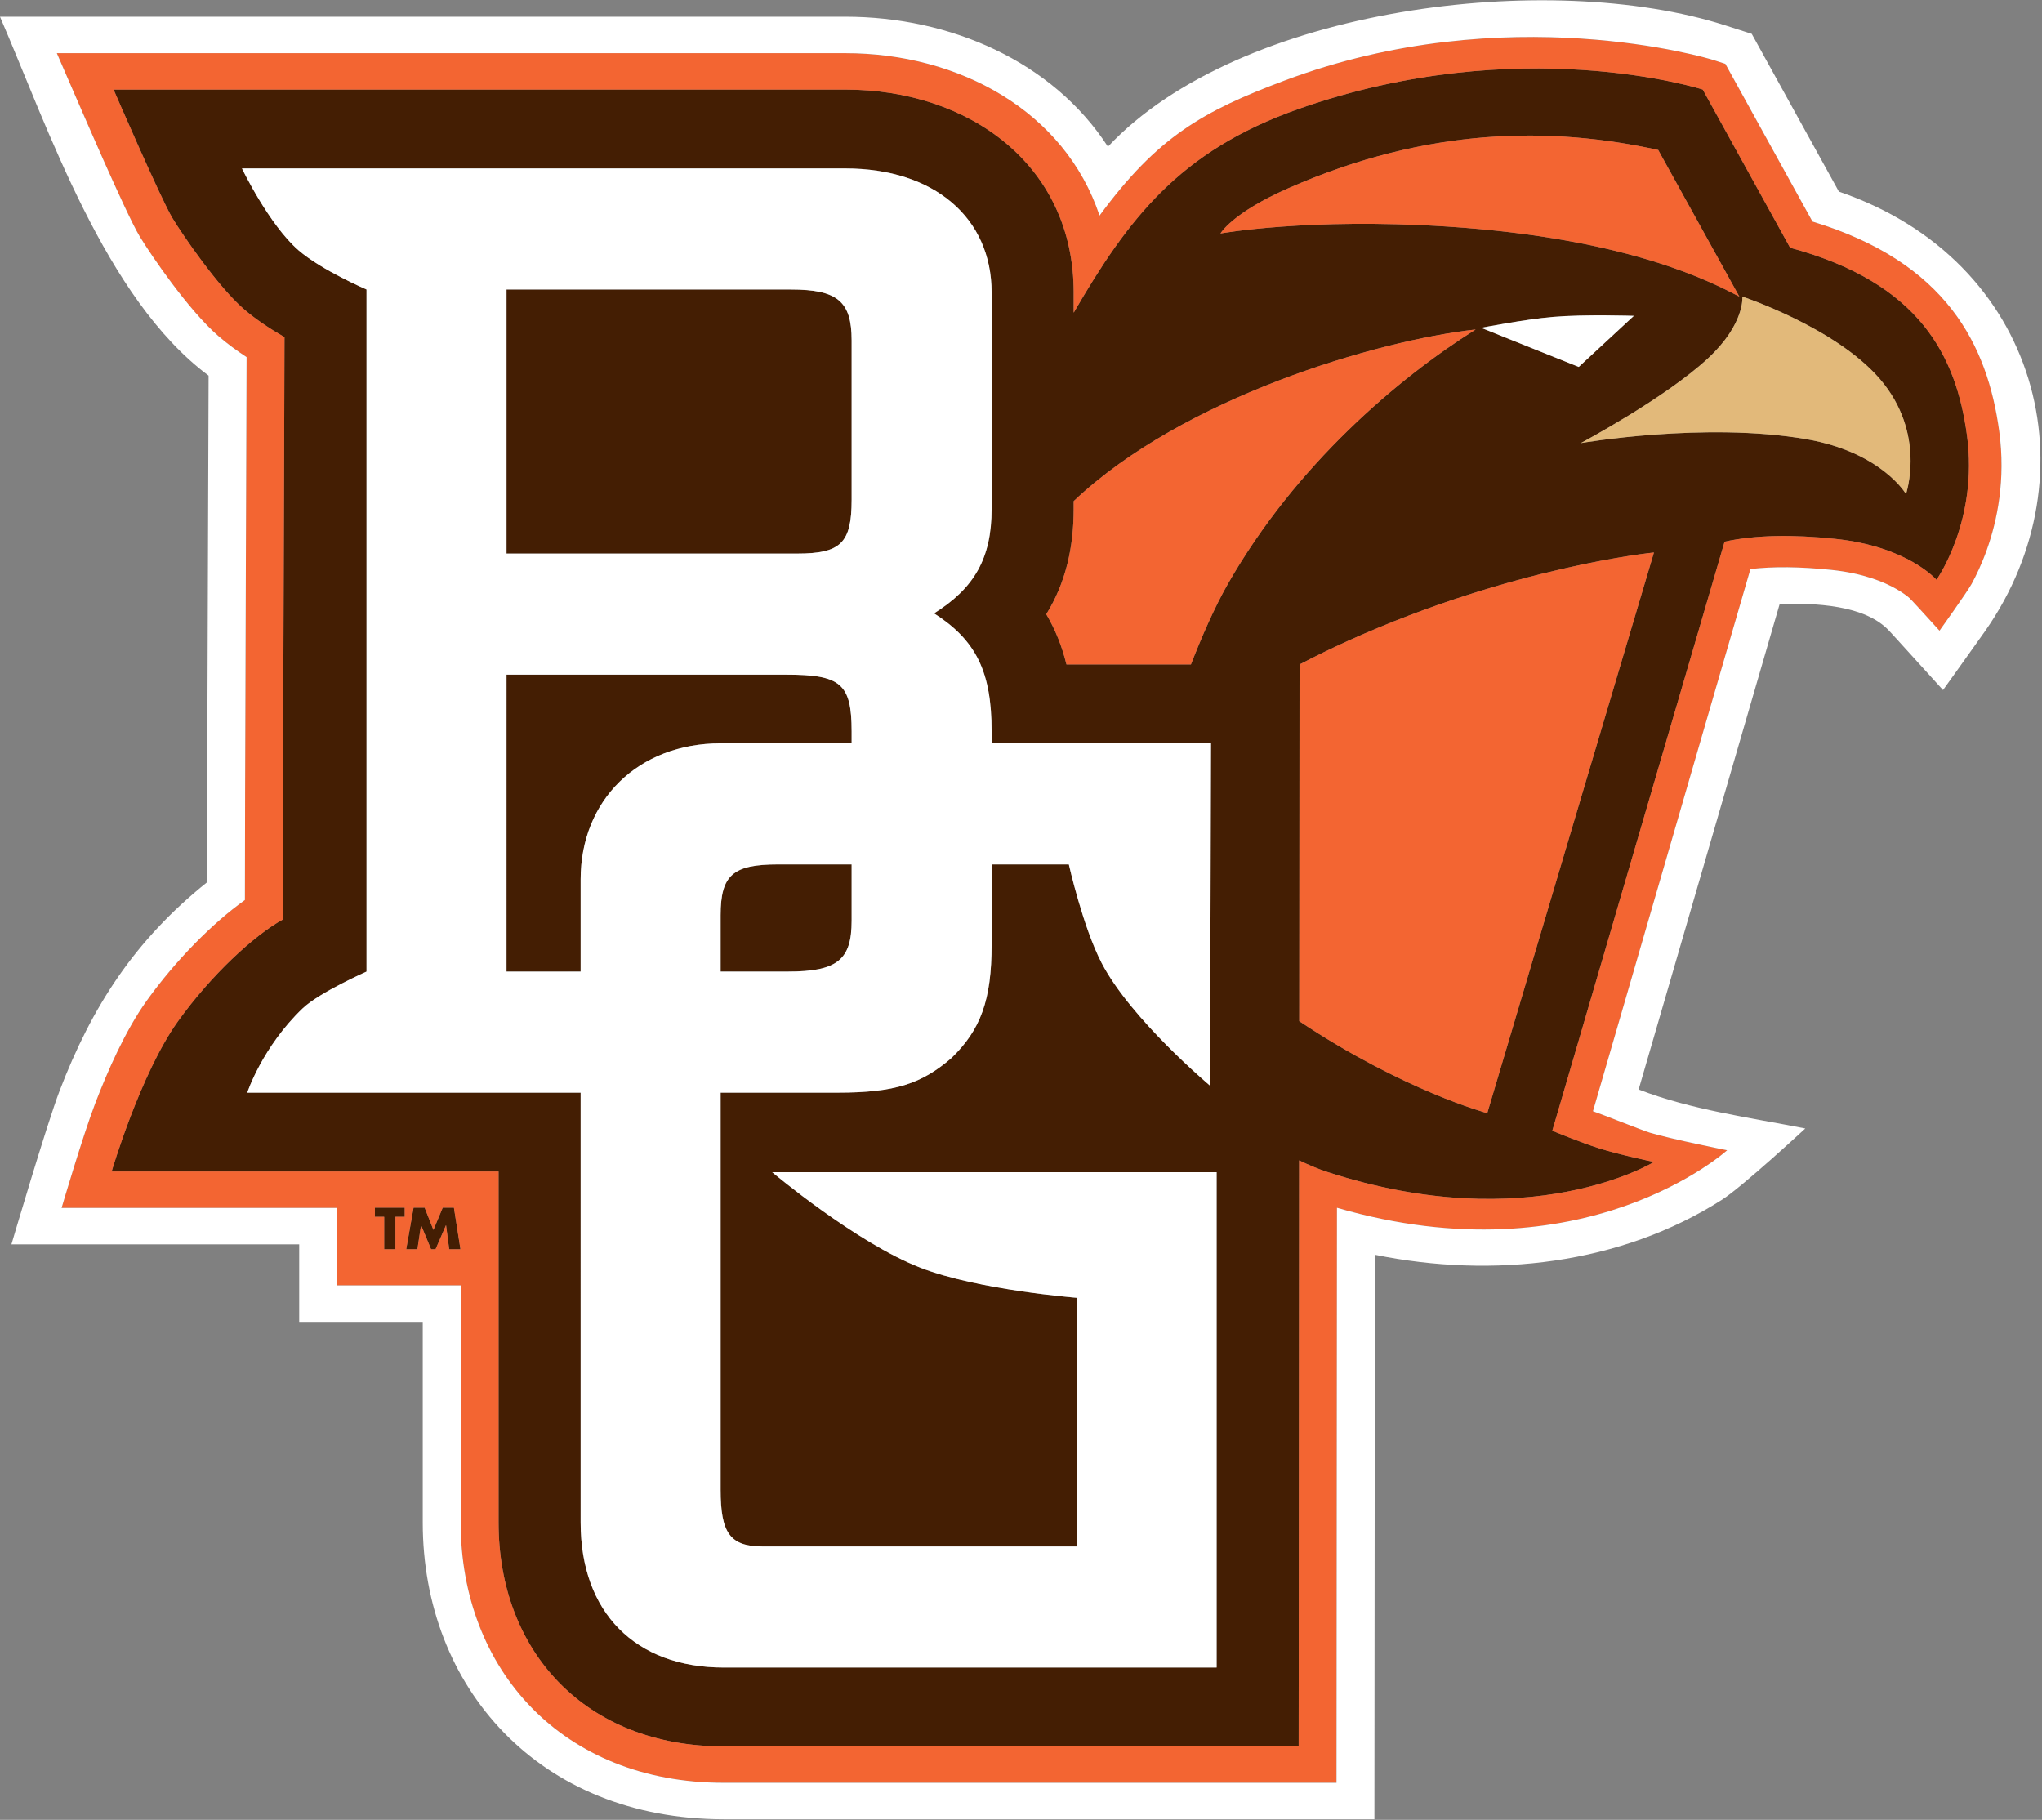
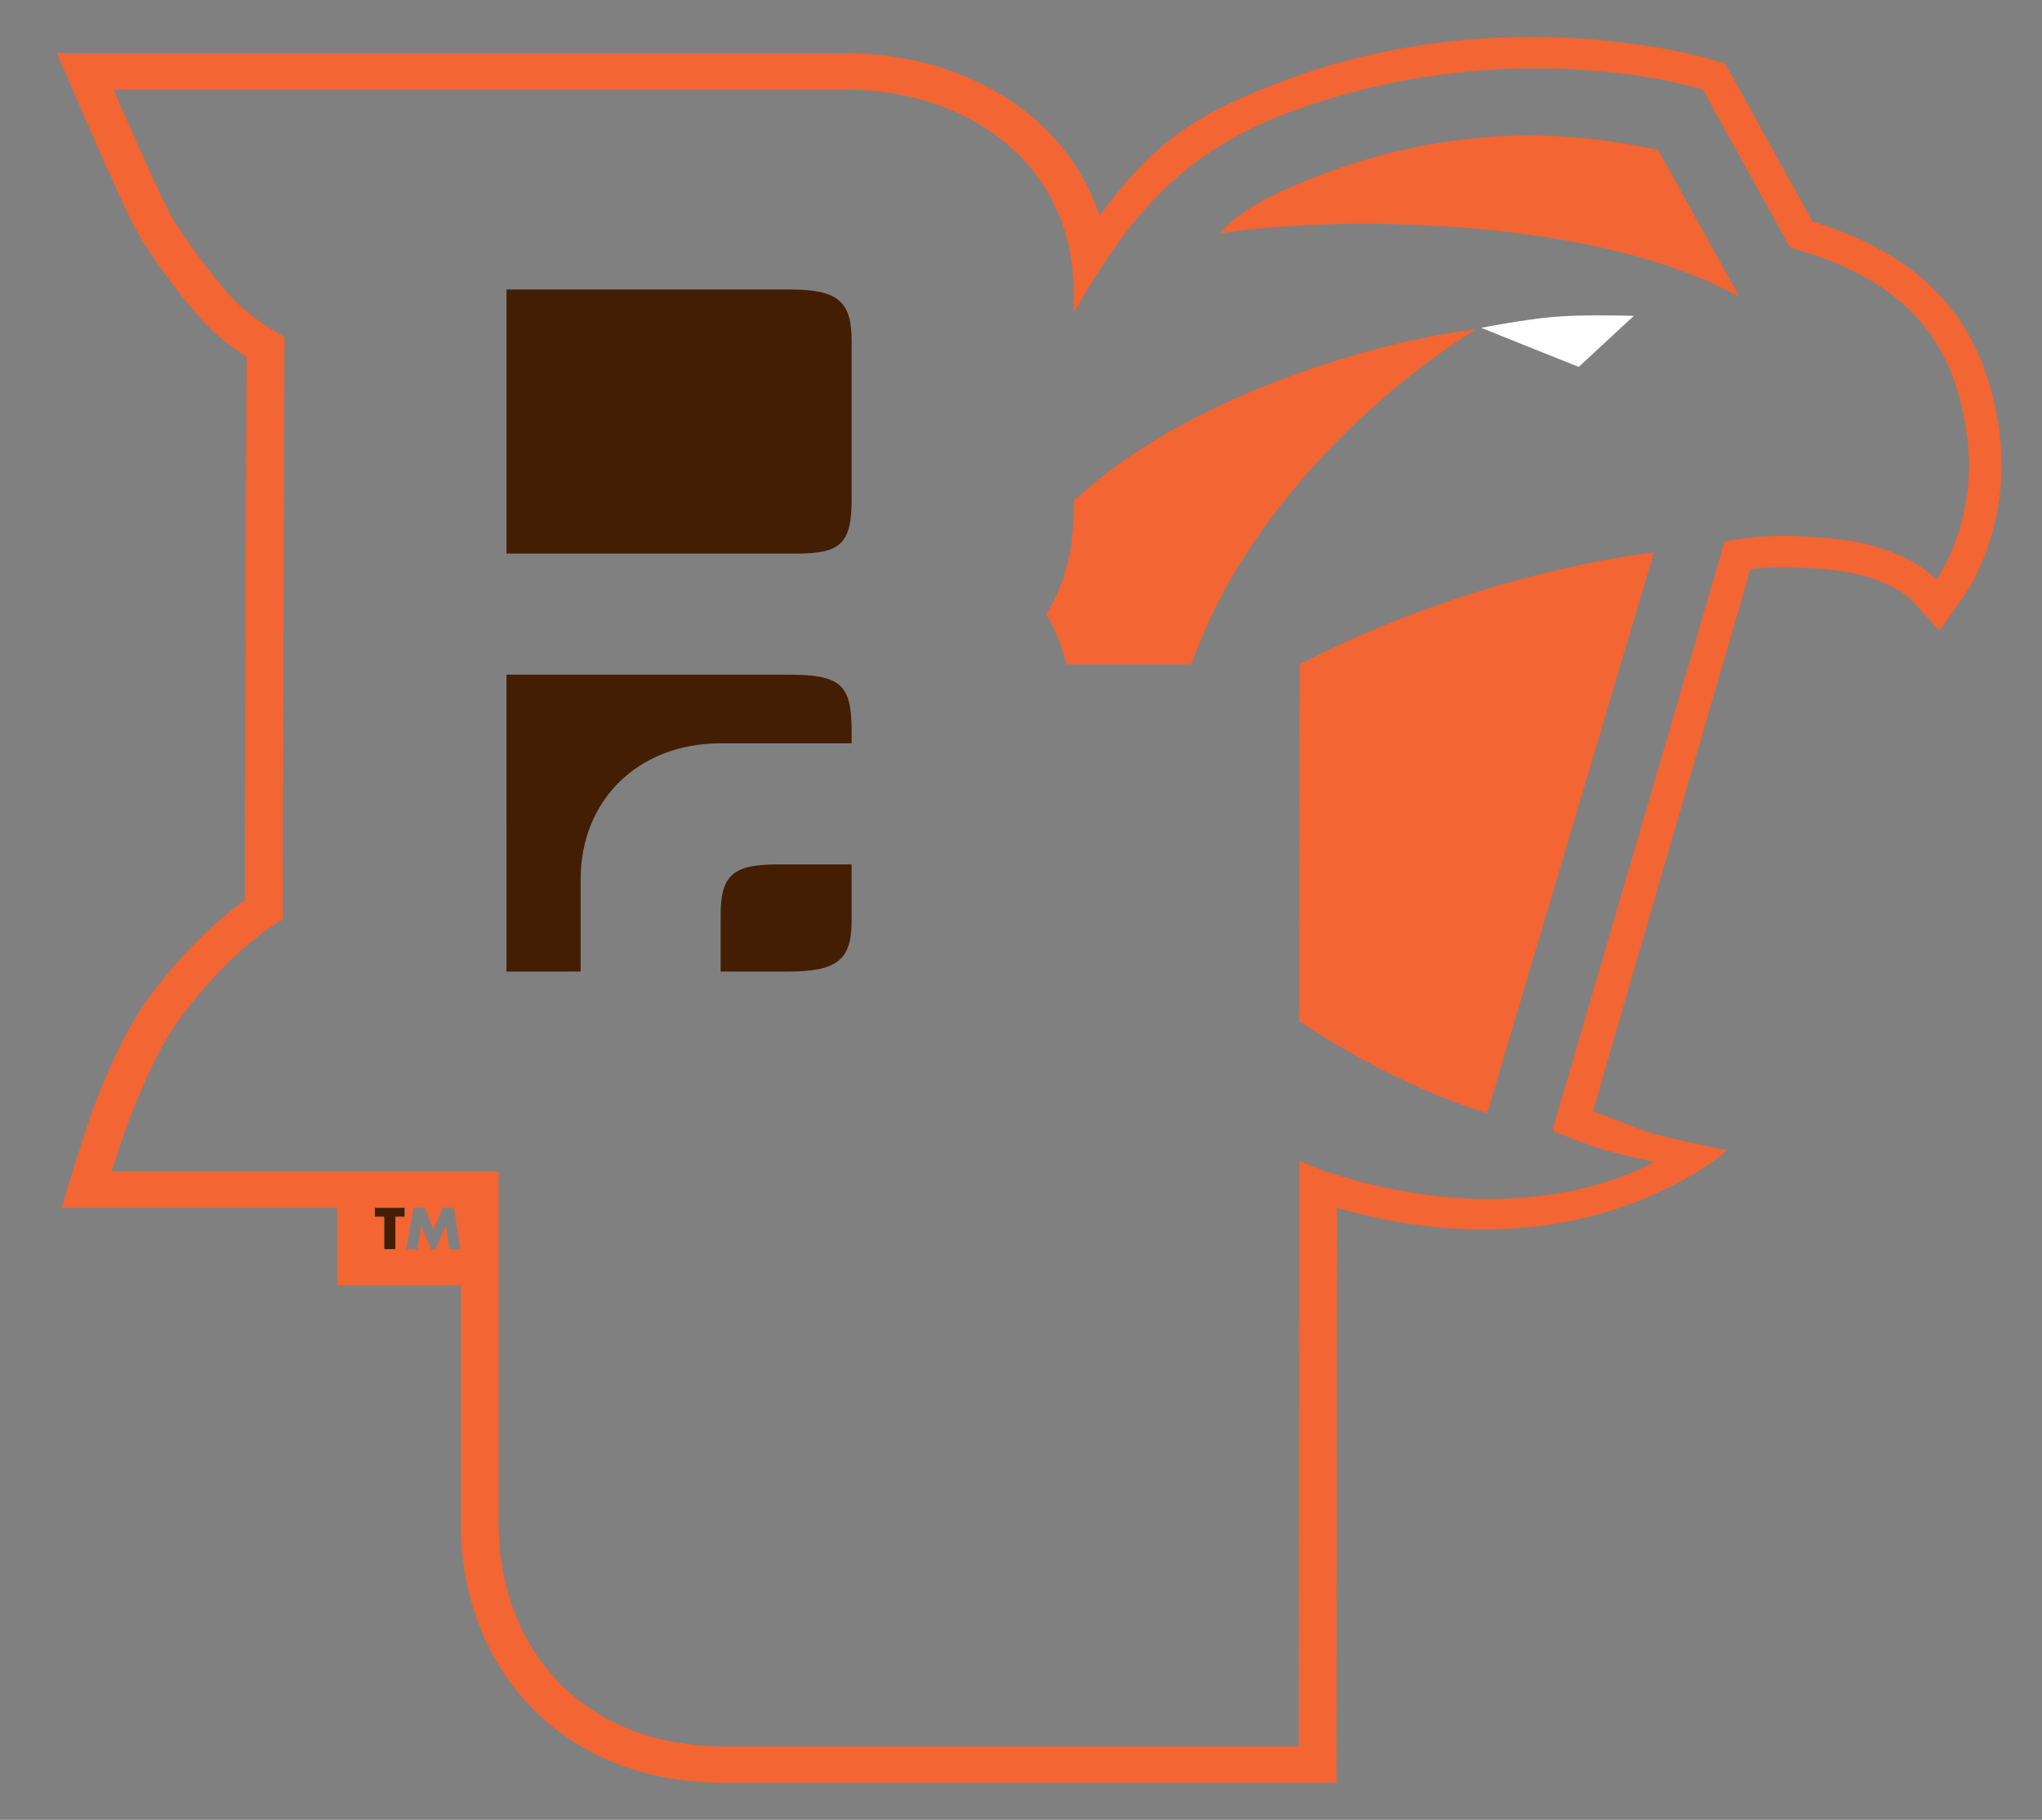
<svg xmlns="http://www.w3.org/2000/svg" width="845" height="753" viewBox="0 0 845 753" fill="none">
  <rect x="0" y="0" width="845" height="753" fill="#808080" stroke="none" />
  <path d="M352.415 206.785V140.825C352.415 124.743 346.623 119.794 327.313 119.794L209.604 119.794L209.604 229.051H329.889C347.911 229.051 352.415 224.719 352.415 206.785Z" fill="#441E03" />
  <path d="M298.203 378.696V402.005L326.027 402.011C346.624 402.011 352.416 397.061 352.416 380.98V357.666H322.018C303.351 357.666 298.203 361.996 298.203 378.696Z" fill="#441E03" />
  <path d="M352.414 307.568V302.648C352.414 282.857 347.91 279.147 325.381 279.147H209.602L209.6 402.011L240.274 402.005V394.557V363.853C240.274 331.072 264.088 307.568 298.202 307.568H352.414Z" fill="#441E03" />
-   <path d="M788.721 204.423C788.721 204.423 778.578 187.1 747.505 181.725C705.443 174.451 654.135 183.341 654.135 183.341C654.135 183.341 689.041 164.751 706.807 148.247C722.153 133.993 721.006 122.719 721.006 122.719C721.006 122.719 759.452 135.463 777.783 156.669C797.337 179.285 788.721 204.423 788.721 204.423ZM615.443 460.59C615.443 460.59 580.914 451.366 537.645 422.531L537.762 274.989V274.932C543.99 271.68 550.723 268.352 557.974 265.085C626.105 234.368 684.413 228.607 684.413 228.607L615.443 460.59ZM508.106 241.599C502.621 251.211 497.353 263.278 492.811 274.932H441.319C439.535 267.651 436.837 260.71 432.953 254.152C441.022 241.135 444.305 226.47 444.305 210.495V207.355C489.489 164.451 570 140.82 610.633 136.333C578.706 156.359 536.234 192.292 508.106 241.599ZM503.447 689.977H299.49C262.801 689.977 240.275 667.093 240.277 629.986L240.275 452.105H102.317C102.317 452.105 108.53 433.203 125.237 417.243C132.16 410.628 151.675 402.011 151.675 402.011L151.675 119.794C151.675 119.794 133.027 111.799 123.52 103.552C111.279 92.933 100.125 69.698 100.125 69.698H349.839C386.525 69.698 410.34 90.11 410.34 121.032V210.495C410.34 230.904 403.261 243.276 386.525 253.789C403.904 264.921 410.34 277.911 410.34 302.648V307.569H501.124L500.72 449.216C500.72 449.216 467.936 421.676 455.856 398.439C448.099 383.501 442.3 357.666 442.3 357.666H410.34V390.875C410.34 413.759 405.836 426.131 393.608 437.88C381.377 448.393 370.435 452.105 346.623 452.105H298.202V616.379C298.202 634.311 302.065 639.878 315.581 639.878H445.52V536.994C445.52 536.994 404.773 533.783 380.946 524.571C354.204 514.23 319.548 485.038 319.548 485.038L503.447 485.038L503.447 689.977ZM676.095 130.699L653.295 151.817L612.917 135.653C612.917 135.653 630.927 132.137 642.605 131.133C655.615 130.016 676.095 130.699 676.095 130.699ZM532.995 77.94C591.15 52.325 642.288 52.413 686.182 62.057L719.746 122.719C708.813 117.063 674.424 98.619 598.719 93.729C541.39 90.028 505.042 96.604 505.042 96.604C505.042 96.604 509.795 88.158 532.995 77.94ZM740.775 102.513L704.603 37.039C704.603 37.039 628.901 12.789 537.217 45.122C487.822 62.54 466.702 90.846 444.305 129.382V121.032C444.305 68.235 401.012 37.062 349.839 37.062H47.002C47.002 37.062 66.584 82.364 71.353 90.243C75.965 97.868 90.505 118.879 100.763 127.777C106.085 132.395 112.335 136.404 117.723 139.502C117.748 159.325 116.815 373.084 117.053 380.445C104.989 387.112 87.294 403.536 73.64 422.58C58.091 444.264 46.195 484.744 46.195 484.744H206.312L206.312 629.986C206.312 683.335 242.245 722.613 299.49 722.613H537.399L537.593 480.148C541.739 482.125 545.559 483.718 548.99 484.842C633.103 512.323 684.413 480.798 684.413 480.798C684.413 480.798 670.4 477.882 661.706 475.139C654.006 472.713 642.359 467.865 642.359 467.865L713.659 224.116C726.473 221.332 741.848 221.148 759.281 222.95C789.526 226.076 801.337 239.922 801.337 239.922C801.337 239.922 818.761 215.415 813.953 180.11C809.492 147.383 794.607 117.063 740.775 102.513Z" fill="#441E03" />
  <path d="M155.127 503.491H158.974V516.911H163.627V503.491H167.475V499.7H155.127V503.491Z" fill="#441E03" />
-   <path d="M183.202 499.7L179.357 508.902L175.722 499.7H171.138L168.098 516.911H172.729L174.227 507.005H174.273L178.381 516.911H180.236L184.533 507.005H184.579L185.888 516.911H190.543L187.835 499.7H183.202Z" fill="#441E03" />
  <path d="M801.337 239.922C801.337 239.922 789.526 226.076 759.281 222.95C741.848 221.149 726.473 221.332 713.659 224.117L642.359 467.865C642.359 467.865 654.006 472.713 661.706 475.139C670.4 477.882 684.413 480.798 684.413 480.798C684.413 480.798 633.103 512.323 548.99 484.843C545.559 483.718 541.739 482.125 537.593 480.148L537.399 722.614L299.49 722.614C242.245 722.614 206.312 683.335 206.312 629.986V484.745H46.195C46.195 484.745 58.091 444.265 73.64 422.58C87.294 403.536 104.989 387.112 117.053 380.446C116.815 373.084 117.748 159.325 117.723 139.502C112.335 136.404 106.085 132.395 100.763 127.777C90.505 118.879 75.965 97.869 71.353 90.243C66.584 82.364 47.002 37.062 47.002 37.062H349.839C401.012 37.062 444.305 68.235 444.305 121.032V129.382C466.702 90.846 487.822 62.541 537.217 45.122C628.901 12.79 704.603 37.04 704.603 37.04L740.775 102.513C794.607 117.063 809.492 147.383 813.953 180.111C818.761 215.416 801.337 239.922 801.337 239.922ZM185.888 516.911L184.58 507.006H184.534L180.237 516.911H178.381L174.274 507.006H174.227L172.73 516.911H168.098L171.139 499.701H175.722L179.357 508.902L183.202 499.701H187.835L190.543 516.911H185.888ZM167.475 503.492H163.627V516.911H158.974V503.492H155.127V499.701H167.475V503.492ZM827.298 178.431C822.445 142.827 805.574 108.538 750.019 91.669L713.967 26.409L708.86 24.771C707.664 24.389 623.492 -1.197 531.554 33.322C497.851 45.976 479.043 56.492 455.003 89.204C440.611 46.021 396.957 21.997 349.839 21.997H23.518C23.518 21.997 37.462 54.255 42.981 66.631C48.242 78.426 54.808 92.865 57.802 97.814C62.521 105.612 78.07 128.388 90.258 138.957C94.061 142.257 98.147 145.209 102.035 147.752C101.944 187.265 101.323 335.388 101.341 372.405C88.16 381.763 72.82 397.171 60.73 414.031C51.78 426.516 44.371 443.557 39.379 456.589C34.269 469.925 25.485 499.81 25.485 499.81H139.513V531.878H190.635V629.986C190.635 690.758 232.681 737.676 299.49 737.676L553.06 737.676L553.252 499.745C655.753 529.528 714.7 475.949 714.7 475.949C714.7 475.949 692.214 471.481 682.733 468.676C679.856 467.822 662.411 460.86 659.181 459.78L724.347 235.459C733.772 234.349 744.945 234.475 757.84 235.808C770.979 237.166 779.646 240.792 784.766 243.721C787.349 245.199 789.094 246.537 790.085 247.387C790.729 247.932 796.605 254.38 796.884 254.688L802.584 260.963C802.584 260.963 814.01 245.01 815.896 241.56C817.686 238.287 820.024 233.5 822.186 227.446C826.442 215.484 830.034 198.495 827.298 178.431Z" fill="#F36532" />
  <path d="M598.719 93.729C674.424 98.619 708.813 117.062 719.745 122.719L686.182 62.057C642.288 52.413 591.149 52.325 532.994 77.94C509.795 88.157 505.041 96.604 505.041 96.604C505.041 96.604 541.389 90.028 598.719 93.729Z" fill="#F36532" />
  <path d="M610.633 136.333C570 140.821 489.489 164.452 444.305 207.356V210.495C444.305 226.47 441.022 241.135 432.953 254.152C436.837 260.71 439.535 267.651 441.319 274.933H492.811C497.353 263.278 502.621 251.211 508.106 241.599C536.234 192.292 578.706 156.359 610.633 136.333Z" fill="#F36532" />
  <path d="M537.762 274.933V274.989L537.645 422.531C580.914 451.367 615.443 460.591 615.443 460.591L684.413 228.607C684.413 228.607 626.105 234.369 557.974 265.085C550.722 268.353 543.99 271.68 537.762 274.933Z" fill="#F36532" />
-   <path d="M721.007 122.719C721.007 122.719 722.154 133.993 706.808 148.248C689.042 164.751 654.137 183.341 654.137 183.341C654.137 183.341 705.444 174.452 747.506 181.726C778.58 187.1 788.722 204.424 788.722 204.424C788.722 204.424 797.338 179.286 777.785 156.669C759.453 135.464 721.007 122.719 721.007 122.719Z" fill="#E2B97A" />
-   <path d="M815.896 241.56C814.01 245.009 802.584 260.963 802.584 260.963L796.884 254.688C796.605 254.38 790.729 247.931 790.085 247.386C789.094 246.536 787.349 245.199 784.766 243.721C779.646 240.791 770.979 237.166 757.84 235.808C744.945 234.475 733.772 234.349 724.347 235.458L659.181 459.78C662.411 460.86 679.856 467.822 682.733 468.675C692.214 471.481 714.7 475.949 714.7 475.949C714.7 475.949 655.753 529.528 553.252 499.745L553.06 737.676L299.49 737.676C232.681 737.676 190.635 690.758 190.635 629.986V531.877H139.513V499.809H25.485C25.485 499.809 34.269 469.925 39.379 456.589C44.371 443.557 51.78 426.516 60.73 414.031C72.82 397.171 88.16 381.763 101.341 372.405C101.323 335.388 101.944 187.265 102.035 147.751C98.147 145.208 94.061 142.257 90.257 138.957C78.07 128.388 62.521 105.611 57.802 97.814C54.808 92.864 48.242 78.426 42.981 66.631C37.462 54.255 23.517 21.997 23.517 21.997H349.839C396.957 21.997 440.611 46.02 455.003 89.203C479.043 56.492 497.851 45.976 531.554 33.322C623.491 -1.197 707.664 24.388 708.859 24.771L713.967 26.409L750.019 91.669C805.574 108.538 822.445 142.827 827.298 178.431C830.034 198.495 826.442 215.484 822.186 227.446C820.024 233.5 817.686 238.287 815.896 241.56ZM760.952 79.282L724.888 14.005L713.826 10.461C641.589 -12.675 513.027 2.535 458.472 60.687C435.595 25.378 393.178 6.912 349.839 6.912H0C19.905 52.961 43.533 123.608 86.318 155.426C86.187 200.748 85.689 321.715 85.648 365.088C55.654 389.121 37.991 416.55 24.647 451.374C19.404 465.053 4.728 514.894 4.728 514.894H123.817V546.962H174.938V629.986C174.938 698.165 223.08 752.76 299.49 752.76L568.747 752.76L568.937 519.19C617.797 529.16 670.684 523.207 712.585 496.413C721.11 490.96 747.045 466.935 747.045 466.935C724.087 462.399 699.863 459.233 678.088 450.799L736.478 249.805C750.864 249.613 771.669 250.062 781.869 261.129L785.058 264.604L804.045 285.524C804.045 285.524 818.414 265.463 821.557 260.973C866.528 196.712 844.265 107.74 760.952 79.282Z" fill="white" />
  <path d="M612.918 135.653L653.296 151.817L676.096 130.699C676.096 130.699 655.616 130.016 642.606 131.133C630.928 132.137 612.918 135.653 612.918 135.653Z" fill="white" />
-   <path d="M240.275 363.854L240.275 402.006L209.6 402.011L209.603 279.148H325.381C347.911 279.148 352.415 282.858 352.415 302.649V307.569L298.202 307.569C264.089 307.569 240.275 331.073 240.275 363.854ZM209.603 119.795H327.313C346.623 119.795 352.415 124.744 352.415 140.826L352.415 206.786C352.415 224.72 347.911 229.052 329.888 229.052H209.603V119.795ZM352.415 380.98C352.415 397.062 346.623 402.011 326.025 402.011L298.202 402.006V394.557V378.697C298.202 361.997 303.35 357.666 322.017 357.666L352.415 357.666L352.415 380.98ZM380.946 524.571C404.773 533.783 445.519 536.994 445.519 536.994V639.878H315.581C302.065 639.878 298.202 634.312 298.202 616.379V452.106H346.623C370.435 452.106 381.377 448.393 393.608 437.881C405.836 426.131 410.34 413.759 410.34 390.875V357.666H442.3C442.3 357.666 448.099 383.501 455.856 398.439C467.935 421.677 500.72 449.216 500.72 449.216L501.124 307.569H410.34V302.649C410.34 277.911 403.904 264.921 386.525 253.789C403.261 243.277 410.34 230.905 410.34 210.496V121.032C410.34 90.11 386.525 69.698 349.839 69.698H100.125C100.125 69.698 111.279 92.933 123.52 103.552C133.027 111.799 151.675 119.795 151.675 119.795L151.675 402.011C151.675 402.011 132.16 410.628 125.237 417.243C108.53 433.203 102.317 452.106 102.317 452.106H240.275L240.277 629.986C240.275 667.093 262.801 689.978 299.49 689.978H503.447V485.038L319.548 485.038C319.548 485.038 354.204 514.231 380.946 524.571Z" fill="white" />
</svg>